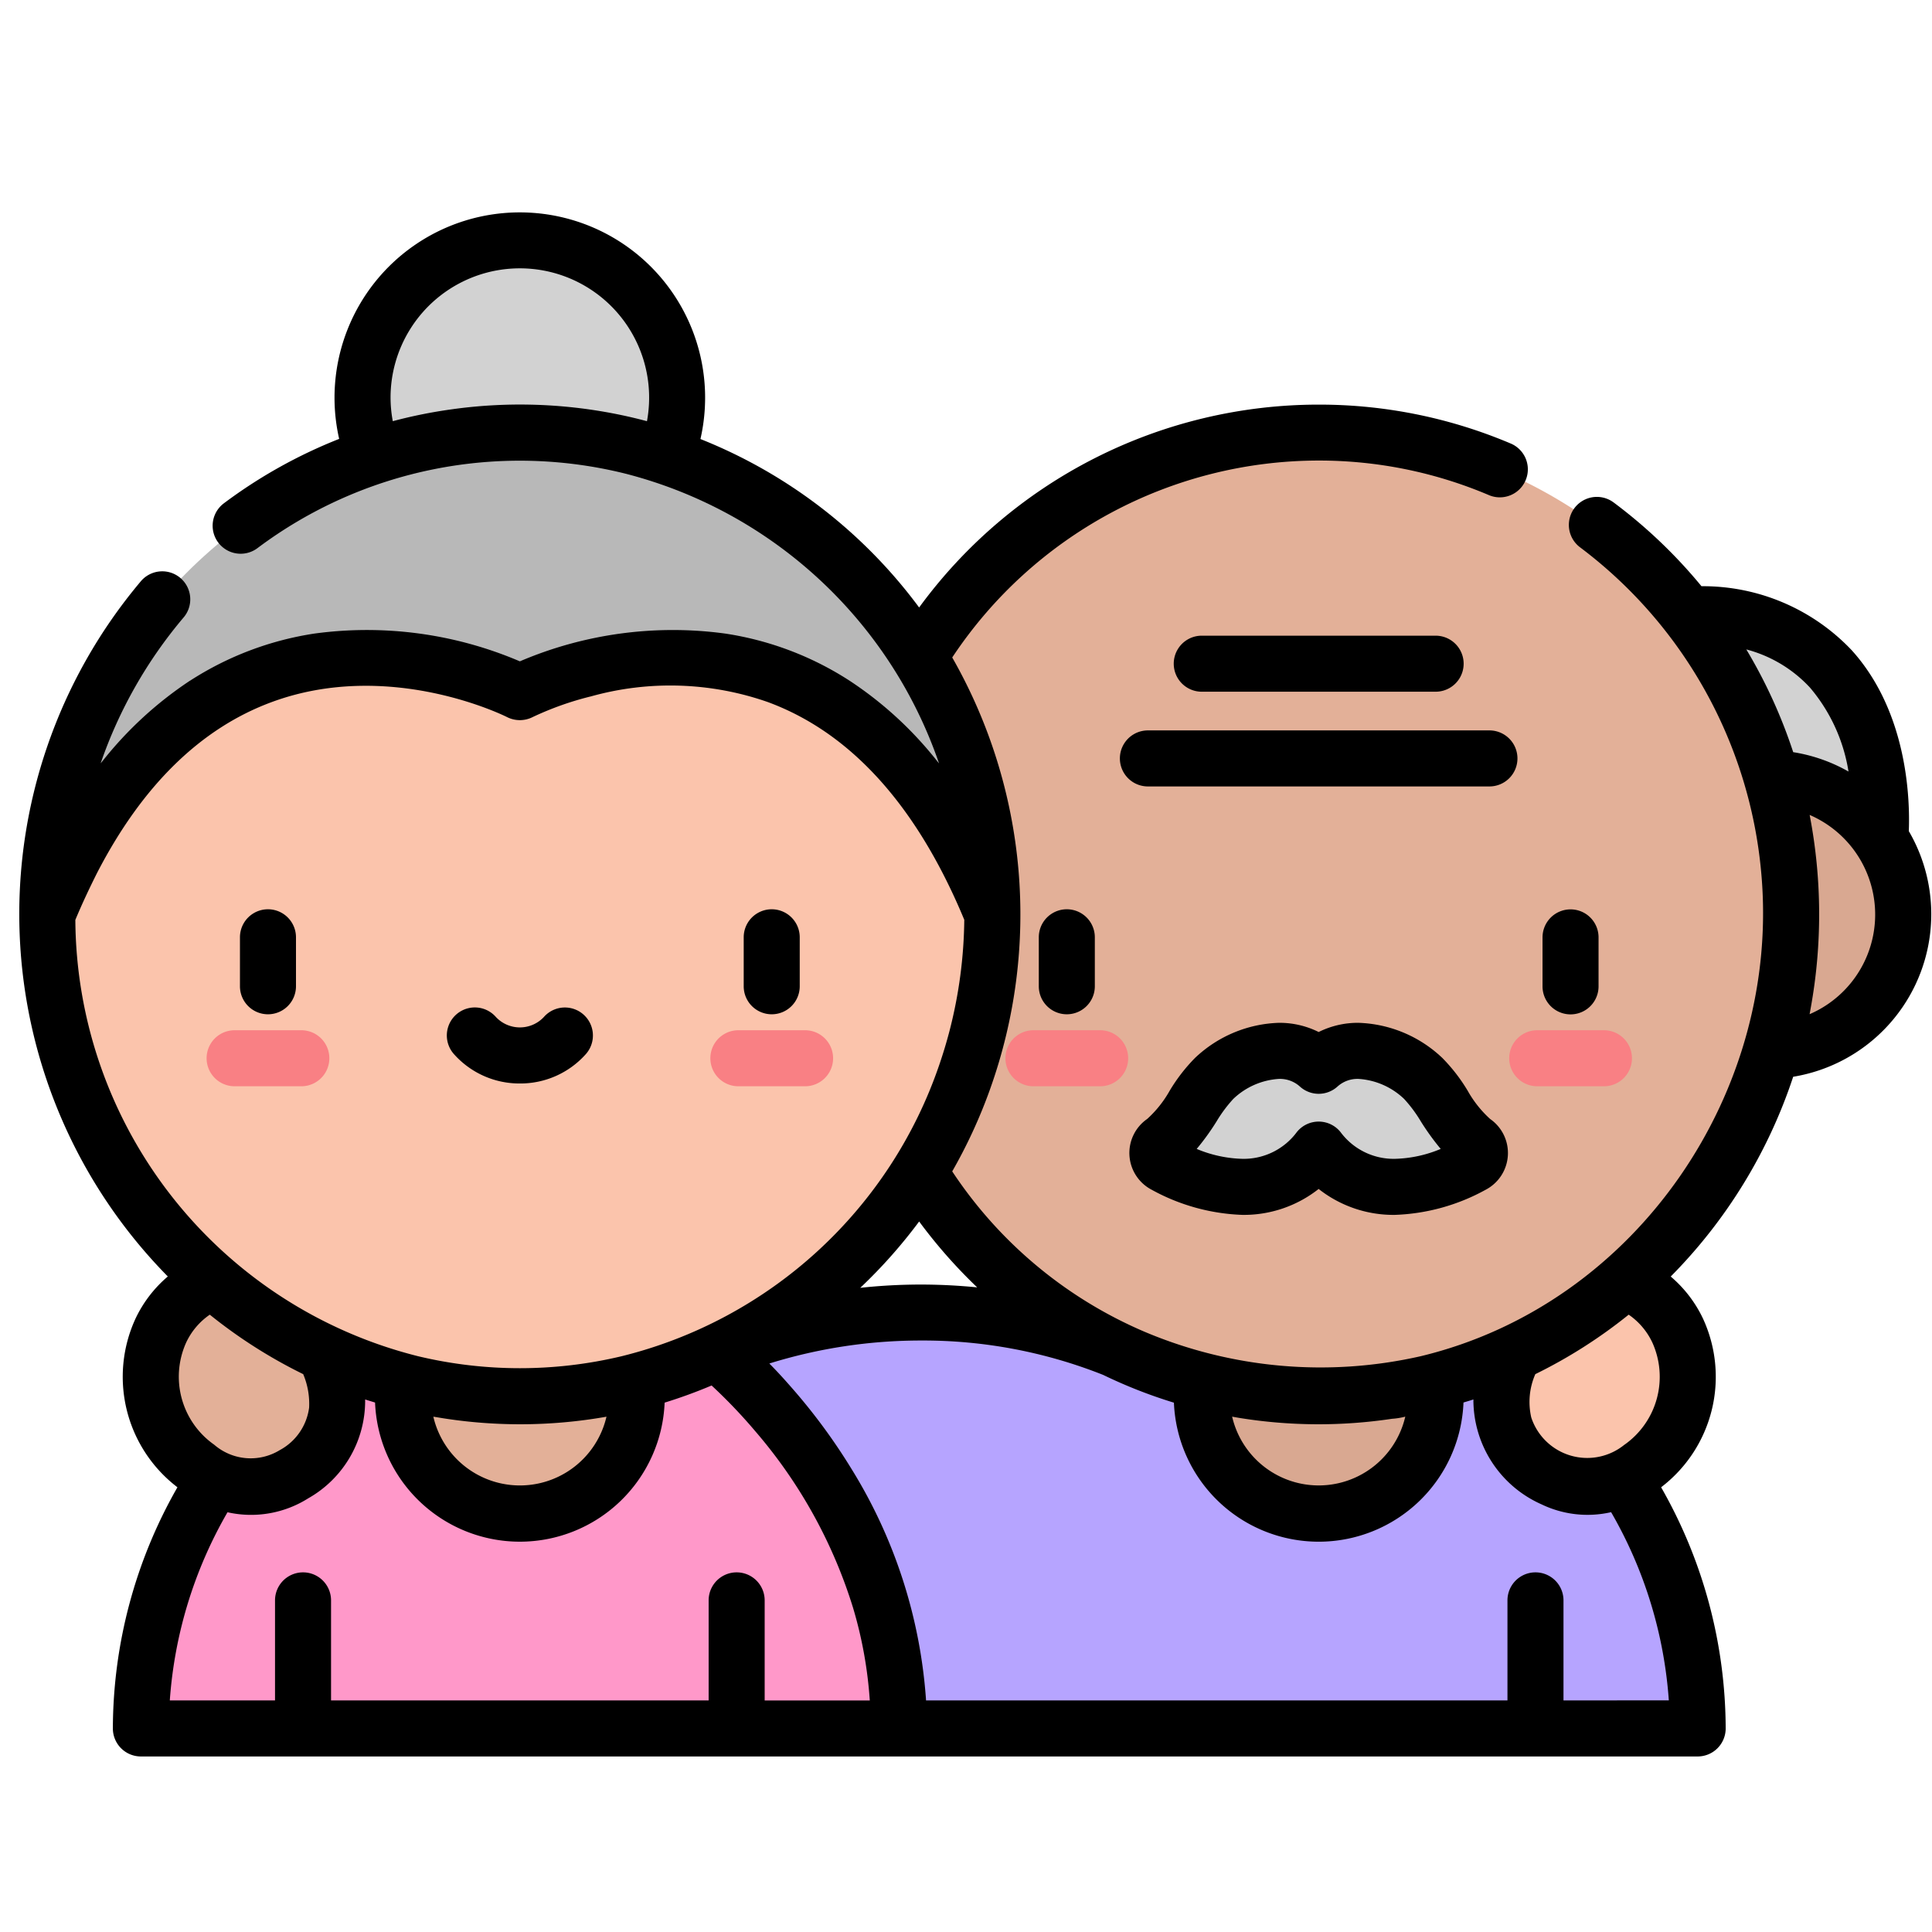
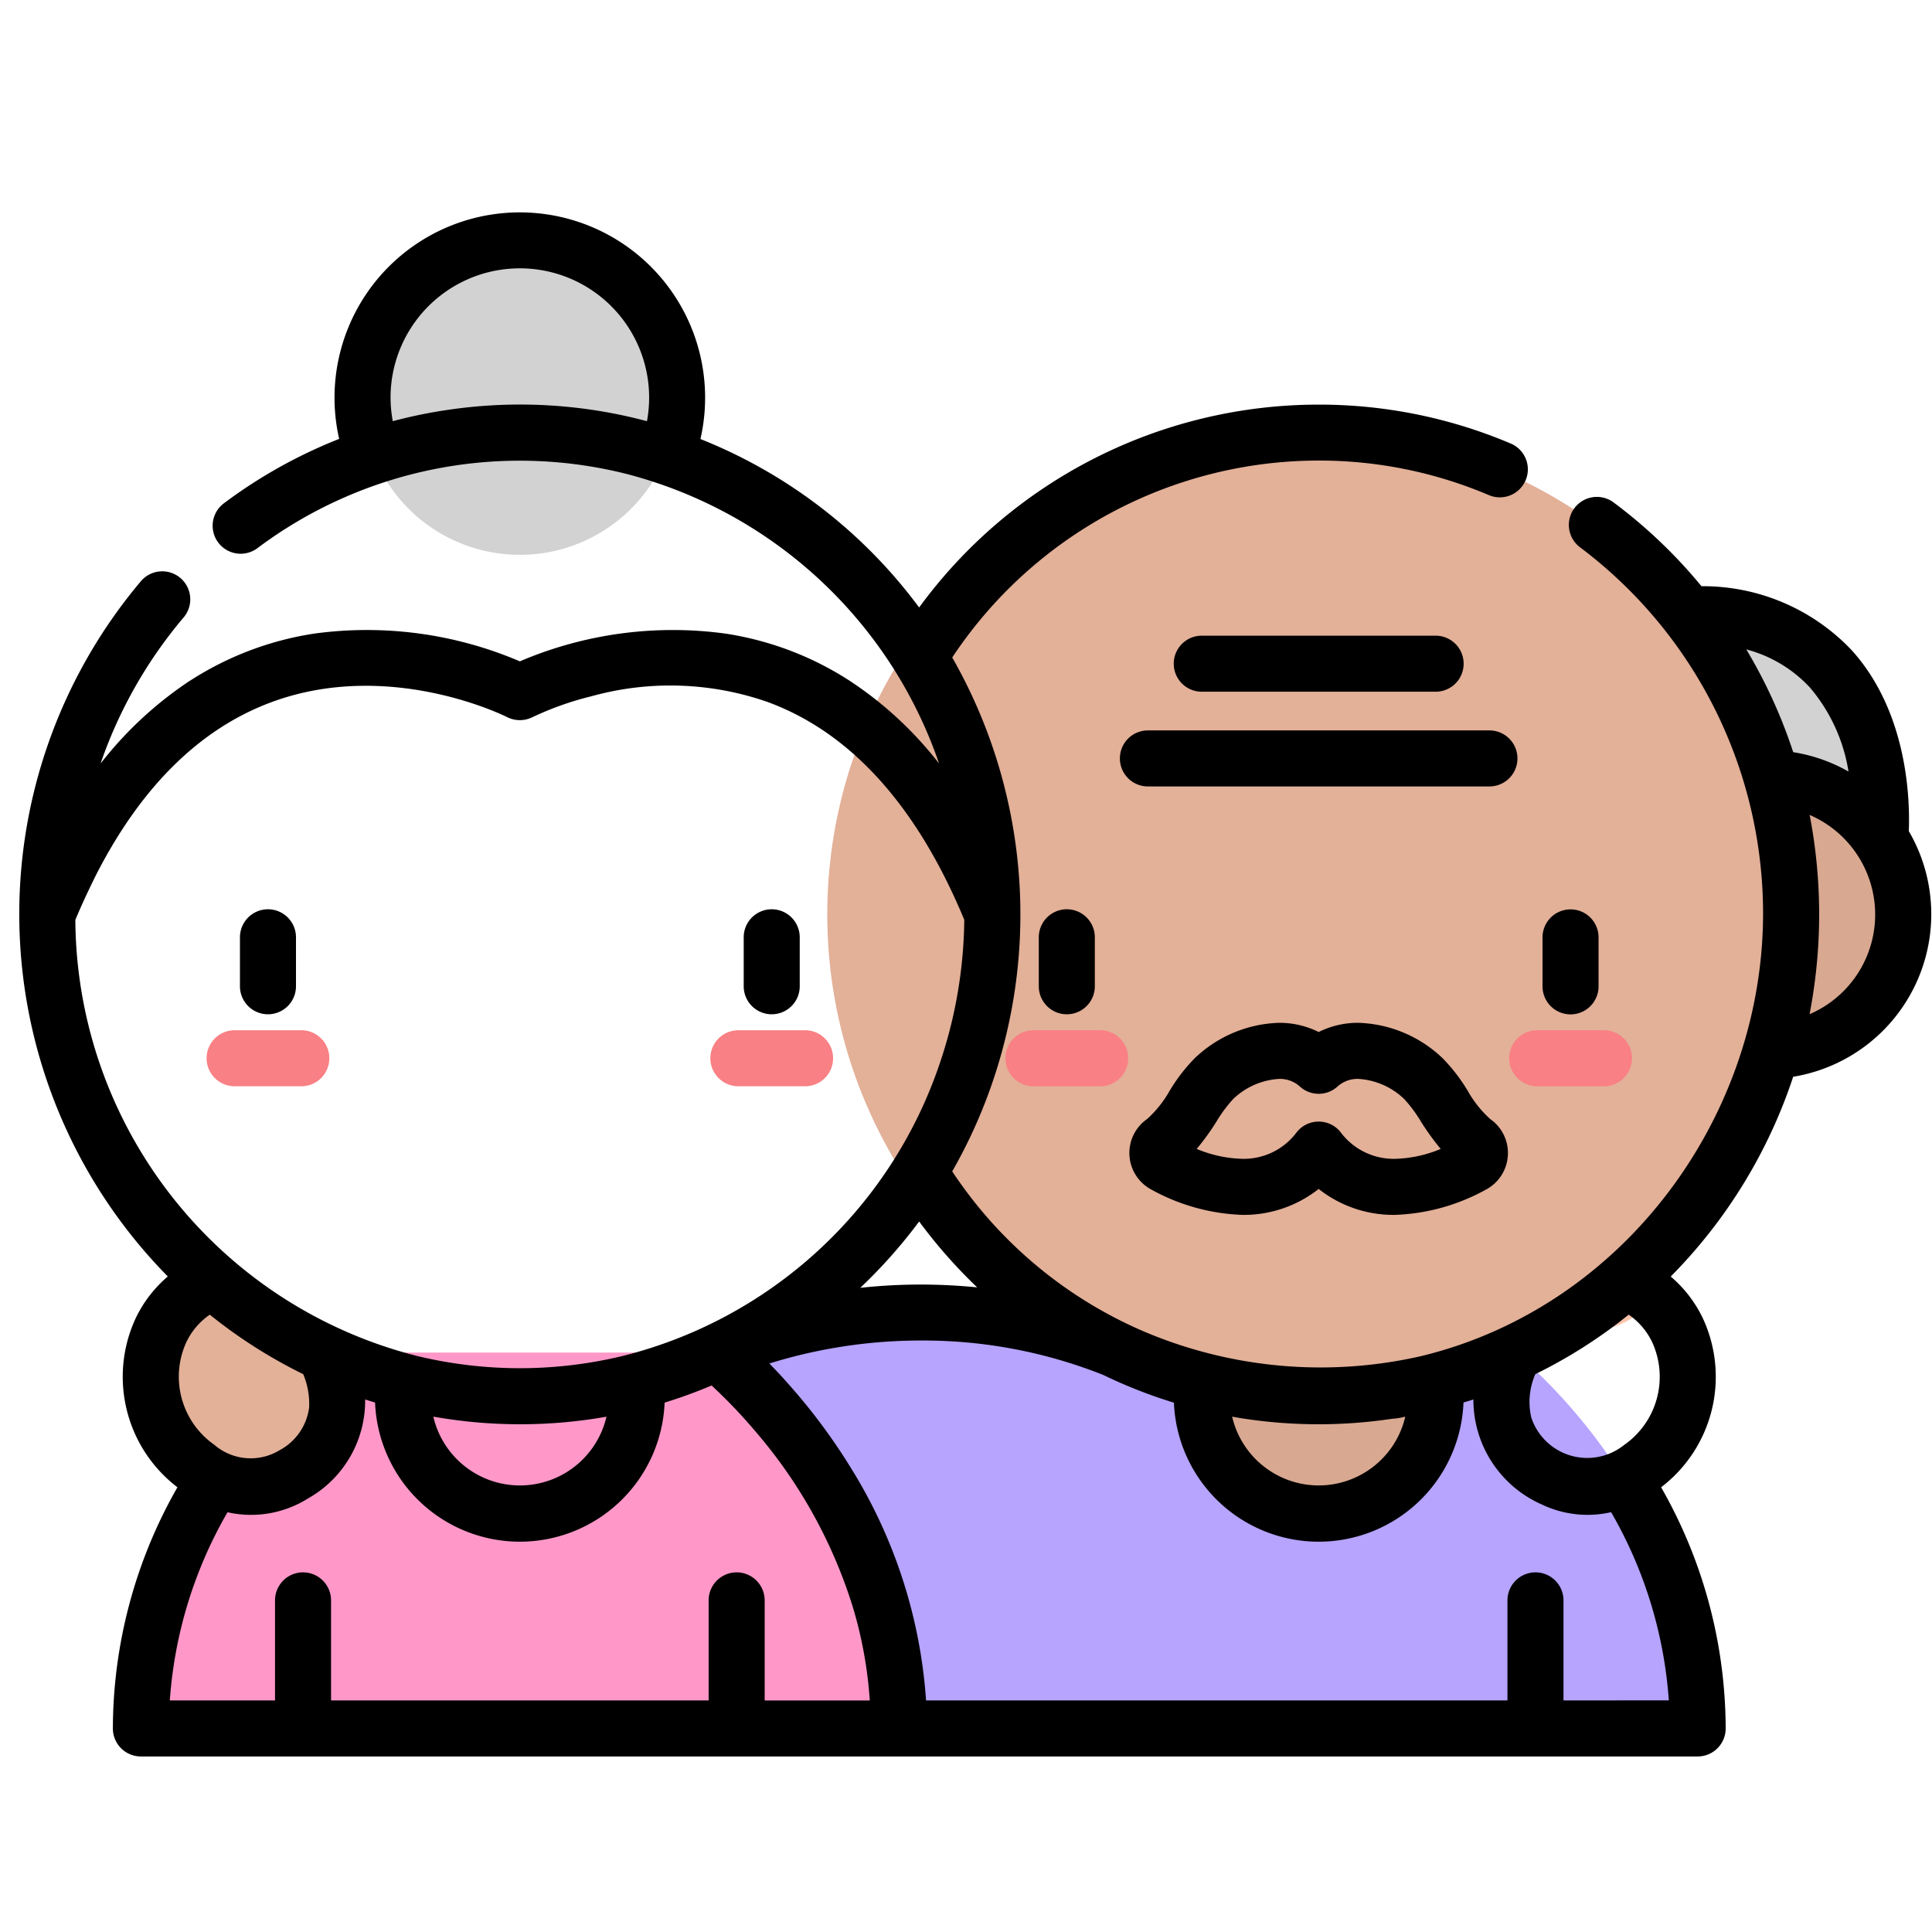
<svg xmlns="http://www.w3.org/2000/svg" width="100" height="100" viewBox="0 0 100 100">
  <g id="Grupo_992" data-name="Grupo 992" transform="translate(-190 -2070)">
    <rect id="Retângulo_322" data-name="Retângulo 322" width="100" height="100" transform="translate(190 2070)" fill="#fff" opacity="0" />
    <g id="old" transform="translate(191 2080.981)">
      <path id="Caminho_1008" data-name="Caminho 1008" d="M450.433,119.226s1.218-11.632-9.945-11.632l-1.535,5.816,6.646,6.337Zm0,0" transform="translate(-354.114 -86.798)" fill="#d2d2d2" />
      <path id="Caminho_1009" data-name="Caminho 1009" d="M445.524,158.576a7.065,7.065,0,1,1-7.064-7.064A7.065,7.065,0,0,1,445.524,158.576Zm0,0" transform="translate(-348.016 -122.228)" fill="#d9a891" />
      <path id="Caminho_1010" data-name="Caminho 1010" d="M196.192,316.216l-9.426-19.455a27.325,27.325,0,0,1,20.969,0h20.379c2.285,1.947,9.426,8.878,9.426,19.455Zm0,0" transform="translate(-150.668 -237.733)" fill="#b6a4ff" />
      <path id="Caminho_1011" data-name="Caminho 1011" d="M328.766,291.846a6.053,6.053,0,1,1-6.053-6.053A6.053,6.053,0,0,1,328.766,291.846Zm0,0" transform="translate(-255.457 -230.556)" fill="#d9a891" />
-       <path id="Caminho_1012" data-name="Caminho 1012" d="M398.8,286.577s-4.329,5.012,0,8.074a4.218,4.218,0,0,0,5.32-.156A5.749,5.749,0,0,0,406,287.416a5.328,5.328,0,0,0-3.7-2.889Zm0,0" transform="translate(-320.167 -229.535)" fill="#fbc4ac" />
+       <path id="Caminho_1012" data-name="Caminho 1012" d="M398.8,286.577a4.218,4.218,0,0,0,5.32-.156A5.749,5.749,0,0,0,406,287.416a5.328,5.328,0,0,0-3.7-2.889Zm0,0" transform="translate(-320.167 -229.535)" fill="#fbc4ac" />
      <path id="Caminho_1013" data-name="Caminho 1013" d="M245.891,59.02A24.946,24.946,0,1,0,270.348,83.96,24.7,24.7,0,0,0,245.891,59.02Zm0,0" transform="translate(-178.636 -47.612)" fill="#e3b098" />
      <path id="Caminho_1014" data-name="Caminho 1014" d="M108.205,15.638A8.142,8.142,0,1,1,100.064,7.5,8.142,8.142,0,0,1,108.205,15.638Zm0,0" transform="translate(-74.156 -6.047)" fill="#d2d2d2" />
      <path id="Caminho_1015" data-name="Caminho 1015" d="M71.786,324.861c0-10.577-7.141-17.508-9.426-19.455H41.981c-2.285,1.947-9.426,8.878-9.426,19.455Zm0,0" transform="translate(-26.263 -246.379)" fill="#ff98c9" />
-       <path id="Caminho_1016" data-name="Caminho 1016" d="M114.835,291.846a6.052,6.052,0,1,1-6.052-6.053A6.053,6.053,0,0,1,114.835,291.846Zm0,0" transform="translate(-82.875 -230.556)" fill="#e3b098" />
      <path id="Caminho_1017" data-name="Caminho 1017" d="M42.871,286.577s4.329,5.012,0,8.074a4.218,4.218,0,0,1-5.32-.156,5.749,5.749,0,0,1-1.886-7.079,5.332,5.332,0,0,1,3.7-2.889Zm0,0" transform="translate(-28.338 -229.535)" fill="#e3b098" />
-       <path id="Caminho_1018" data-name="Caminho 1018" d="M31.958,79.02C18.45,79.02,7.5,86.319,7.5,100.095a24.7,24.7,0,0,0,24.458,24.942,24.7,24.7,0,0,0,24.456-24.942C56.414,86.319,45.465,79.02,31.958,79.02Zm0,0" transform="translate(-6.05 -63.747)" fill="#fbc4ac" />
-       <path id="Caminho_1019" data-name="Caminho 1019" d="M56.414,83.96c-8.111-19.978-24.455-11.5-24.455-11.5S15.613,63.983,7.5,83.96A24.7,24.7,0,0,1,31.958,59.02,24.7,24.7,0,0,1,56.414,83.96Zm0,0" transform="translate(-6.05 -47.612)" fill="#b8b8b8" />
      <g id="Grupo_911" data-name="Grupo 911" transform="translate(9.694 42.345)">
        <path id="Caminho_1020" data-name="Caminho 1020" d="M403.9,221.989h-3.453a1.45,1.45,0,0,1,0-2.9H403.9a1.45,1.45,0,1,1,0,2.9Zm0,0" transform="translate(-331.574 -219.09)" fill="#f98084" />
        <path id="Caminho_1021" data-name="Caminho 1021" d="M268.988,221.989h-3.453a1.45,1.45,0,0,1,0-2.9h3.453a1.45,1.45,0,0,1,0,2.9Zm0,0" transform="translate(-222.738 -219.09)" fill="#f98084" />
        <path id="Caminho_1022" data-name="Caminho 1022" d="M189.965,221.989h-3.453a1.45,1.45,0,1,1,0-2.9h3.453a1.45,1.45,0,1,1,0,2.9Zm0,0" transform="translate(-158.988 -219.09)" fill="#f98084" />
        <path id="Caminho_1023" data-name="Caminho 1023" d="M55.058,221.989H51.606a1.45,1.45,0,0,1,0-2.9h3.453a1.45,1.45,0,0,1,0,2.9Zm0,0" transform="translate(-50.156 -219.09)" fill="#f98084" />
      </g>
-       <path id="Caminho_1024" data-name="Caminho 1024" d="M313.13,229.725c2.454,3.068,6.072,1.8,7.979.79a.7.7,0,0,0,.066-1.188c-1.093-.765-1.73-2.44-2.633-3.282-1.4-1.308-3.82-2.1-5.413-.659-1.592-1.443-4.009-.649-5.412.659-.9.842-1.54,2.517-2.633,3.282a.7.7,0,0,0,.067,1.188C307.058,231.522,310.675,232.794,313.13,229.725Zm0,0" transform="translate(-245.875 -181.203)" fill="#d2d2d2" />
      <path id="Caminho_1025" data-name="Caminho 1025" d="M409.375,186.7a1.45,1.45,0,0,0-1.45,1.45v2.535a1.45,1.45,0,0,0,2.9,0v-2.535A1.449,1.449,0,0,0,409.375,186.7Zm0,0" transform="translate(-329.084 -150.612)" />
      <path id="Caminho_1026" data-name="Caminho 1026" d="M275.919,190.68v-2.535a1.45,1.45,0,1,0-2.9,0v2.535a1.45,1.45,0,0,0,2.9,0Zm0,0" transform="translate(-220.251 -150.612)" />
      <path id="Caminho_1027" data-name="Caminho 1027" d="M195.442,192.13a1.449,1.449,0,0,0,1.45-1.45v-2.535a1.45,1.45,0,1,0-2.9,0v2.535A1.45,1.45,0,0,0,195.442,192.13Zm0,0" transform="translate(-156.498 -150.612)" />
      <path id="Caminho_1028" data-name="Caminho 1028" d="M60.536,192.13a1.45,1.45,0,0,0,1.45-1.45v-2.535a1.45,1.45,0,1,0-2.9,0v2.535A1.45,1.45,0,0,0,60.536,192.13Zm0,0" transform="translate(-47.666 -150.612)" />
-       <path id="Caminho_1029" data-name="Caminho 1029" d="M118.256,216.94a4.531,4.531,0,0,0,3.423-1.527A1.449,1.449,0,1,0,119.5,213.5a1.7,1.7,0,0,1-2.481,0,1.449,1.449,0,1,0-2.183,1.908A4.532,4.532,0,0,0,118.256,216.94Zm0,0" transform="translate(-92.35 -171.84)" />
      <path id="Caminho_1030" data-name="Caminho 1030" d="M314.794,220.633a8.946,8.946,0,0,0-1.314-1.7,6.6,6.6,0,0,0-4.345-1.819,4.534,4.534,0,0,0-2.056.476,4.534,4.534,0,0,0-2.056-.476,6.6,6.6,0,0,0-4.345,1.819,8.944,8.944,0,0,0-1.313,1.7,5.8,5.8,0,0,1-1.163,1.458,2.144,2.144,0,0,0,.221,3.656,10.47,10.47,0,0,0,4.711,1.308h0a6.248,6.248,0,0,0,3.944-1.342,6.252,6.252,0,0,0,3.945,1.342,10.466,10.466,0,0,0,4.711-1.307,2.144,2.144,0,0,0,.221-3.656A5.783,5.783,0,0,1,314.794,220.633Zm-3.77,3.521a3.424,3.424,0,0,1-2.813-1.384,1.449,1.449,0,0,0-2.263,0,3.421,3.421,0,0,1-2.812,1.384h0a6.538,6.538,0,0,1-2.37-.513,12.666,12.666,0,0,0,1.027-1.422,7.136,7.136,0,0,1,.863-1.162,3.75,3.75,0,0,1,2.368-1.04,1.54,1.54,0,0,1,1.083.395,1.448,1.448,0,0,0,1.947,0,1.538,1.538,0,0,1,1.083-.395,3.75,3.75,0,0,1,2.368,1.04,7.045,7.045,0,0,1,.863,1.162,12.792,12.792,0,0,0,1.028,1.422A6.542,6.542,0,0,1,311.025,224.154Zm0,0" transform="translate(-239.825 -175.154)" />
      <path id="Caminho_1031" data-name="Caminho 1031" d="M315.328,140.246a1.45,1.45,0,0,0-1.449-1.45H296.2a1.45,1.45,0,0,0,0,2.9h17.675A1.45,1.45,0,0,0,315.328,140.246Zm0,0" transform="translate(-237.785 -111.971)" />
      <path id="Caminho_1032" data-name="Caminho 1032" d="M322.715,116.325a1.45,1.45,0,1,0,0-2.9H310.61a1.45,1.45,0,1,0,0,2.9Zm0,0" transform="translate(-249.407 -91.503)" />
      <path id="Caminho_1033" data-name="Caminho 1033" d="M94.852,22.683a10.6,10.6,0,0,0-7.784-3.322,26.046,26.046,0,0,0-4.562-4.346,1.45,1.45,0,0,0-1.729,2.328,23.712,23.712,0,0,1,9.38,16.8c1.057,11.319-6.408,22.366-17.608,25.07a23.385,23.385,0,0,1-14.341-1.277,22.551,22.551,0,0,1-9.915-8.277l-.006-.01a26.524,26.524,0,0,0,1.949-4.227l.008-.024A26.835,26.835,0,0,0,48.287,23.05,22.778,22.778,0,0,1,67.255,12.857a22.463,22.463,0,0,1,8.836,1.8,1.45,1.45,0,0,0,1.135-2.668,25.354,25.354,0,0,0-9.971-2.027,25.62,25.62,0,0,0-20.681,10.5,26.088,26.088,0,0,0-11.319-8.719,9.591,9.591,0,1,0-18.7-.007,25.7,25.7,0,0,0-5.967,3.334,1.449,1.449,0,1,0,1.736,2.322,22.629,22.629,0,0,1,19.023-3.863l.032.008A23.281,23.281,0,0,1,47.6,28.518a.131.131,0,0,1,.005.016c-.044-.056-.089-.109-.133-.165a19.228,19.228,0,0,0-4.5-4.118,16.333,16.333,0,0,0-6.438-2.439A20.144,20.144,0,0,0,25.908,23.25a20.144,20.144,0,0,0-10.631-1.438,16.382,16.382,0,0,0-6.434,2.436l-.005,0a19.518,19.518,0,0,0-4.492,4.114c-.045.056-.091.111-.137.168A23.57,23.57,0,0,1,8.485,21a1.45,1.45,0,1,0-2.214-1.872A26.726,26.726,0,0,0,7.686,55.089a6.521,6.521,0,0,0-1.664,2.164A7.191,7.191,0,0,0,8.184,66,25.259,25.259,0,0,0,4.842,78.483a1.45,1.45,0,0,0,1.45,1.45H86.871a1.45,1.45,0,0,0,1.45-1.45A25.259,25.259,0,0,0,84.979,66a7.191,7.191,0,0,0,2.162-8.743,6.516,6.516,0,0,0-1.665-2.165,26.51,26.51,0,0,0,6.339-10.34A8.528,8.528,0,0,0,97.8,32.039C97.861,30.482,97.771,25.923,94.852,22.683ZM19.215,9.591a6.692,6.692,0,1,1,13.272,1.228l-.1-.026a25.475,25.475,0,0,0-10.034-.584,25.169,25.169,0,0,0-3.022.61A6.655,6.655,0,0,1,19.215,9.591Zm63.873,54.2a3.05,3.05,0,0,1-4.829-1.4,3.582,3.582,0,0,1,.206-2.239l0-.006a25.838,25.838,0,0,0,4.836-3.08,3.61,3.61,0,0,1,1.225,1.445A4.3,4.3,0,0,1,83.088,63.794ZM63.123,62.406a25.675,25.675,0,0,0,7.929.049,3.635,3.635,0,0,0,.685-.111,4.6,4.6,0,0,1-8.962,0C62.891,62.365,63.006,62.387,63.123,62.406ZM49.578,55.653c-.917-.091-1.893-.146-2.923-.146a29.187,29.187,0,0,0-3.128.17,26.425,26.425,0,0,0,3.048-3.434A26.416,26.416,0,0,0,49.578,55.653ZM15,61.876a2.929,2.929,0,0,1-1.517,2.2,2.885,2.885,0,0,1-3.4-.282A4.3,4.3,0,0,1,8.635,58.51a3.6,3.6,0,0,1,1.224-1.444,25.819,25.819,0,0,0,4.837,3.08l0,.005A3.937,3.937,0,0,1,15,61.876Zm6.552.489a25.706,25.706,0,0,0,8.839-.018,4.6,4.6,0,0,1-8.961,0ZM2.9,36.633c.342-.824.724-1.631,1.123-2.428,2.327-4.509,5.351-7.477,9.017-8.838,6.137-2.28,12.142.736,12.2.766a1.468,1.468,0,0,0,1.334,0l.025-.012a16.051,16.051,0,0,1,2.957-1.05l.007,0a15.28,15.28,0,0,1,9.183.288c3.678,1.357,6.711,4.327,9.044,8.847l.013.025q.575,1.12,1.06,2.283l.048.114a23.907,23.907,0,0,1-.758,5.726q-.234.9-.536,1.779A23.275,23.275,0,0,1,31.171,59.218a22.694,22.694,0,0,1-10.525,0A23.43,23.43,0,0,1,2.9,36.633Zm7.875,30.66a5.545,5.545,0,0,0,4.174-.718A5.8,5.8,0,0,0,17.9,61.5c0-.015,0-.03,0-.045.17.056.342.106.513.159a7.5,7.5,0,0,0,14.988.005,25.618,25.618,0,0,0,2.431-.887l.011.01a27.116,27.116,0,0,1,2.269,2.379,25.534,25.534,0,0,1,5.044,9.124,21.824,21.824,0,0,1,.864,4.789H38.579V71.854a1.45,1.45,0,0,0-2.9,0v5.179H16.135V71.854a1.45,1.45,0,0,0-2.9,0v5.179H7.789A22.62,22.62,0,0,1,10.776,67.293Zm69.151,9.74V71.854a1.45,1.45,0,0,0-2.9,0v5.179H46.93l0-.038a26.135,26.135,0,0,0-3.872-11.97,30.492,30.492,0,0,0-3.072-4.169c-.376-.43-.76-.855-1.166-1.262a26.41,26.41,0,0,1,7.836-1.19A25.241,25.241,0,0,1,56.1,60.184a25.424,25.424,0,0,0,3.662,1.437,7.5,7.5,0,0,0,14.988-.008c.171-.053.343-.1.513-.159,0,.016,0,.031,0,.047A5.92,5.92,0,0,0,78.8,66.889a5.485,5.485,0,0,0,3.591.4,22.61,22.61,0,0,1,2.987,9.74ZM92.687,24.612a8.86,8.86,0,0,1,1.991,4.341,8.465,8.465,0,0,0-2.849-1l-.012,0a26.349,26.349,0,0,0-2.428-5.32A6.869,6.869,0,0,1,92.687,24.612Zm-.023,16.9c.02-.1.037-.2.055-.3A27.142,27.142,0,0,0,92.667,31.2a5.615,5.615,0,0,1,0,10.312Zm0,0" />
    </g>
  </g>
</svg>